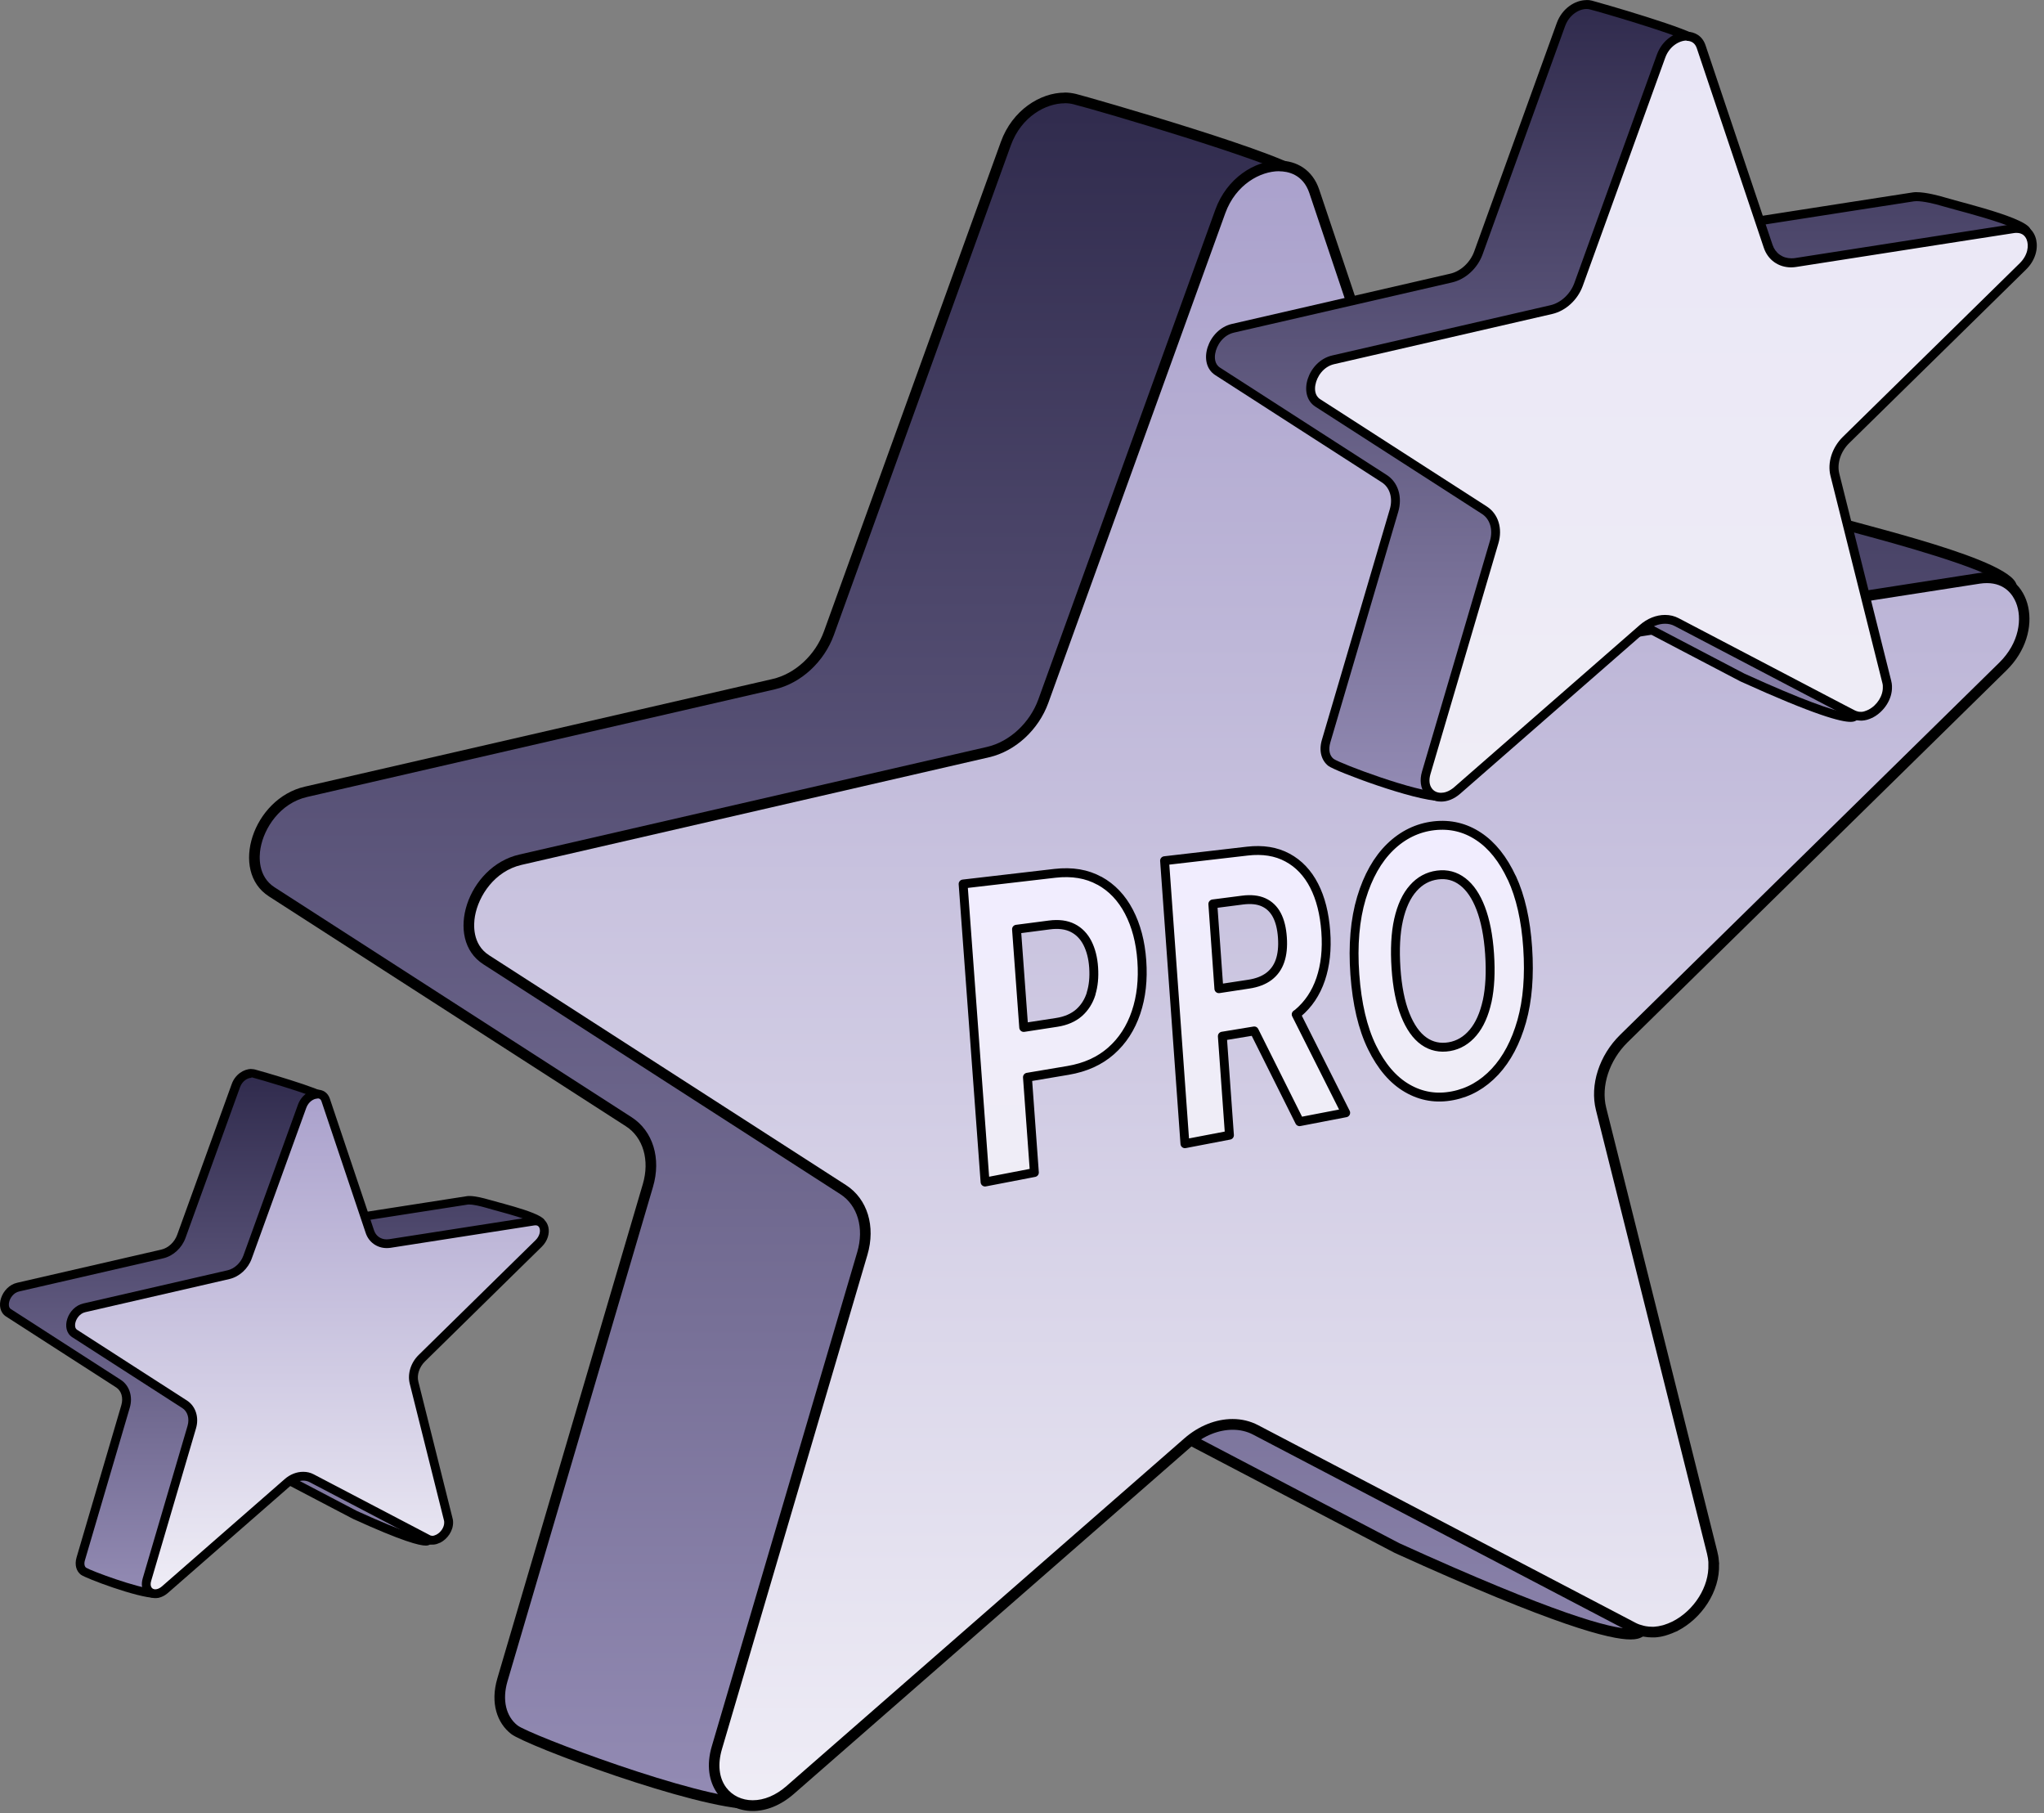
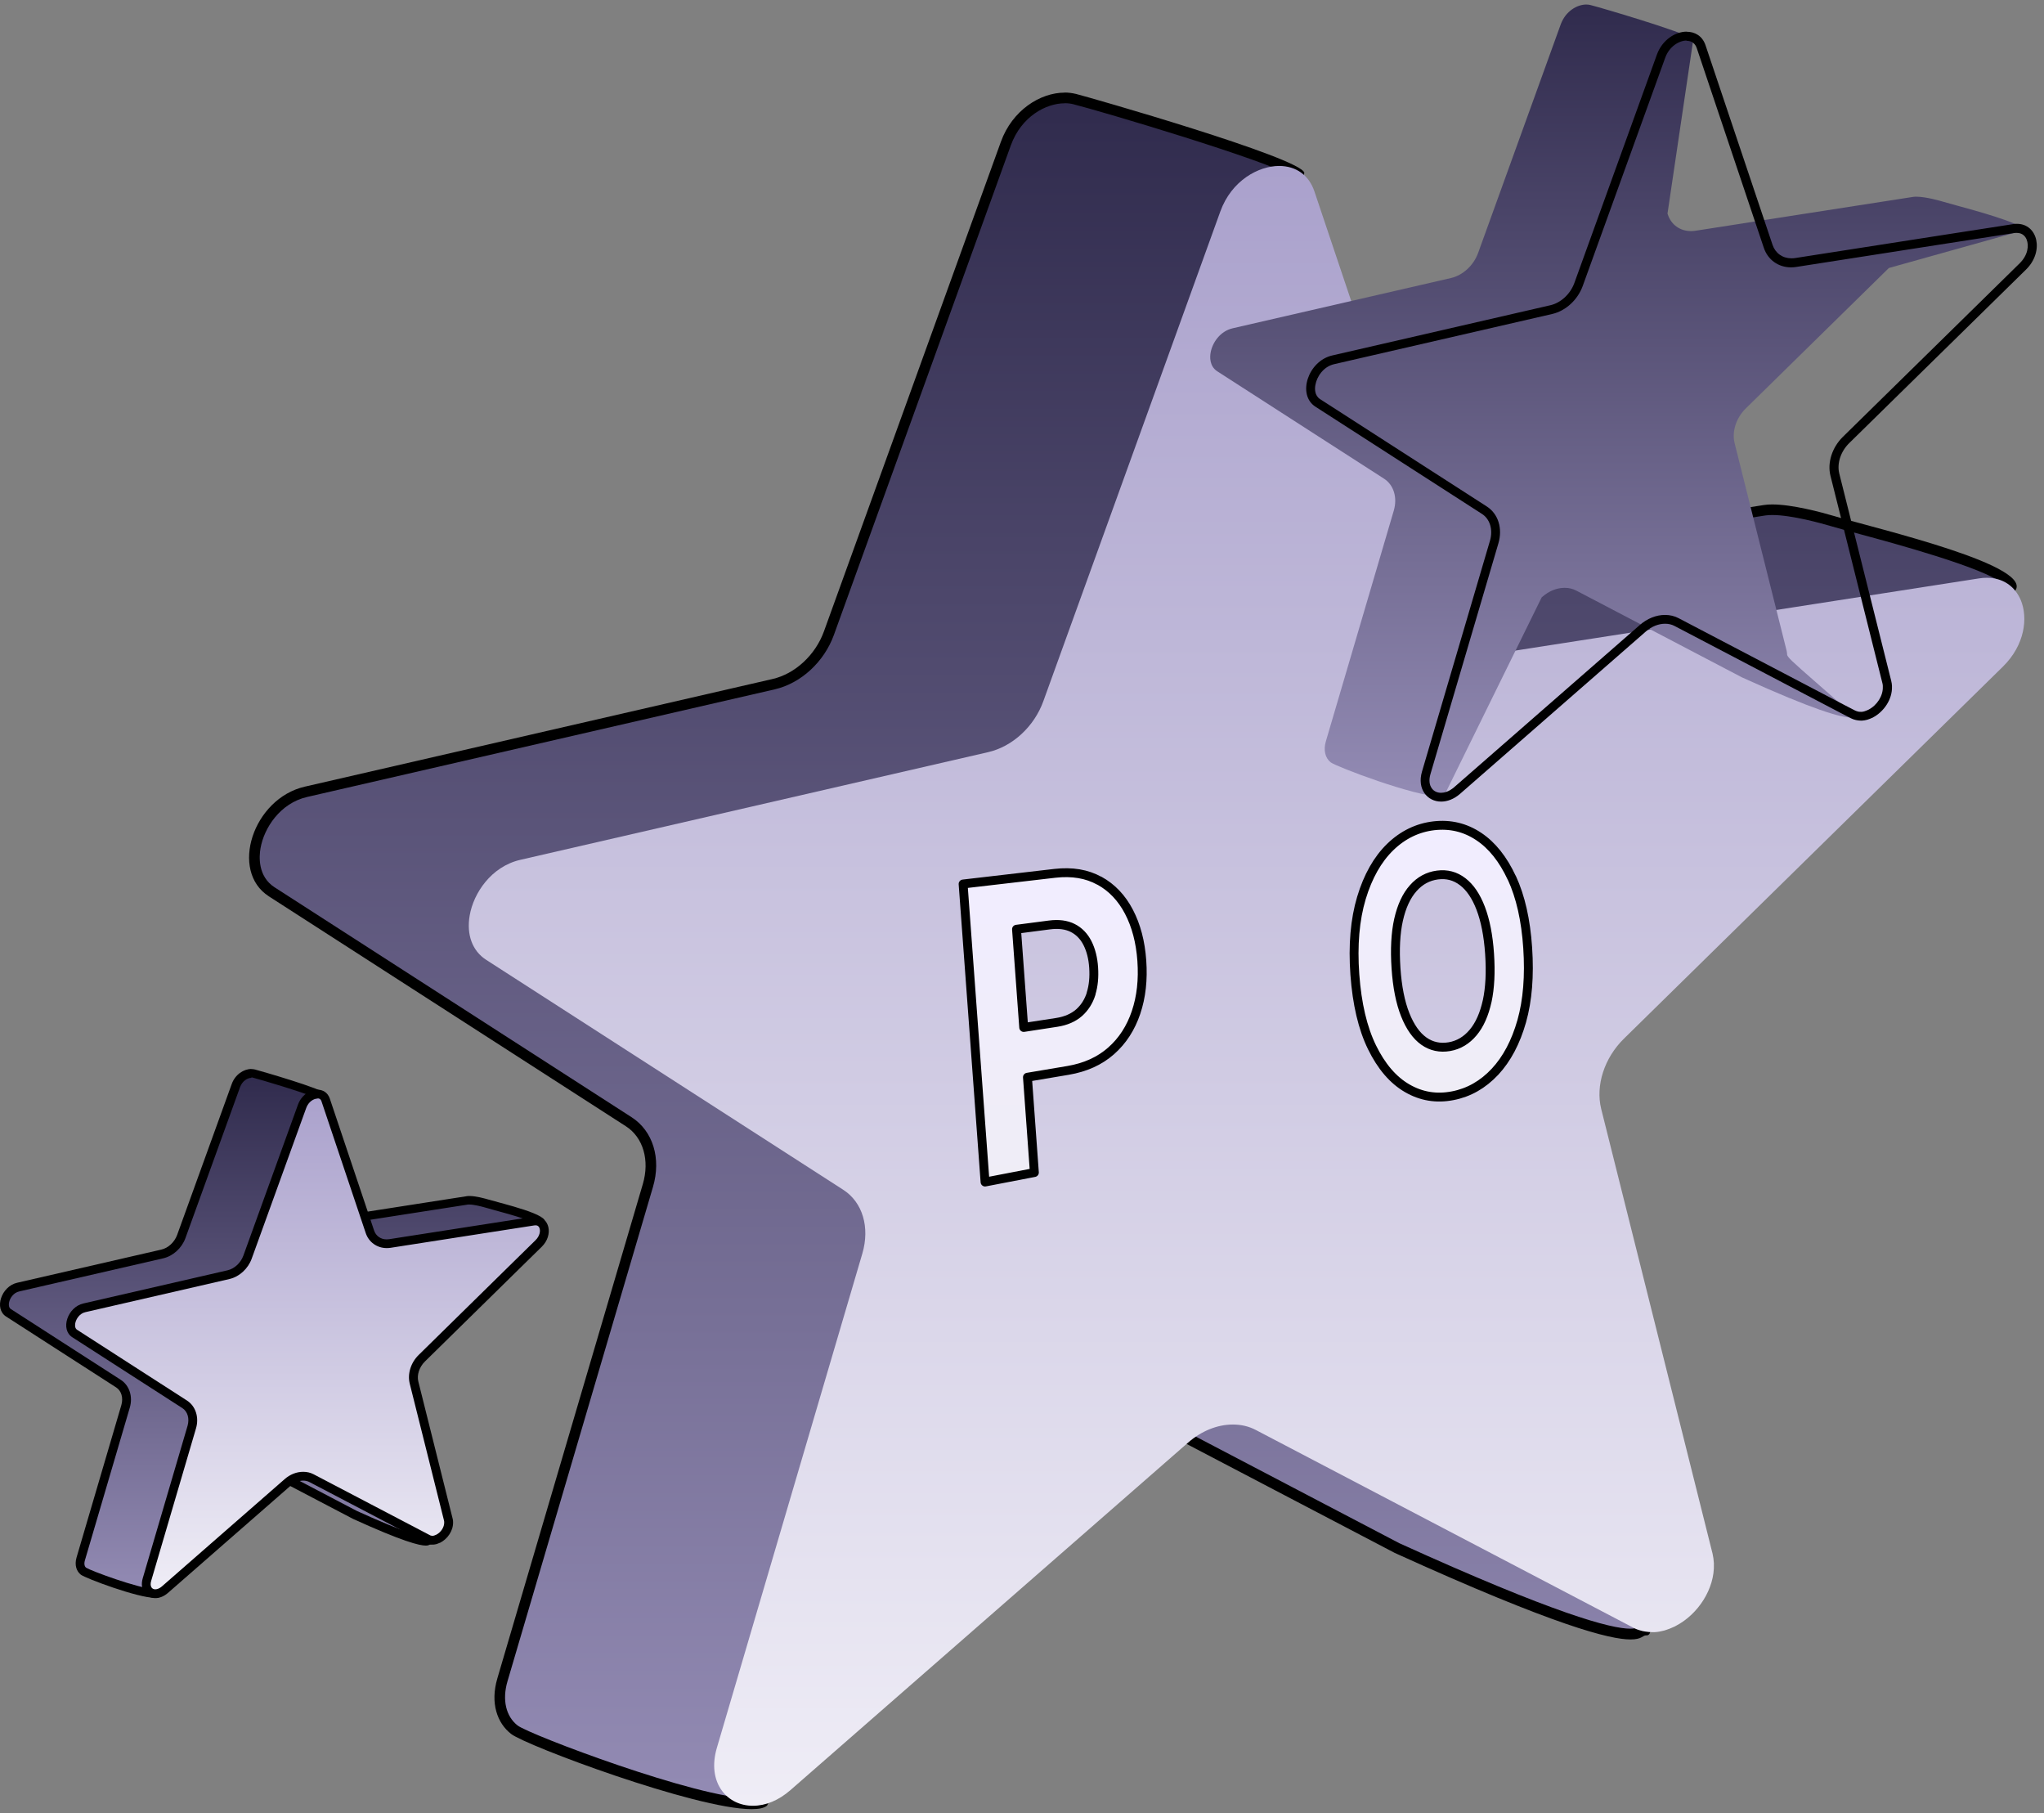
<svg xmlns="http://www.w3.org/2000/svg" width="230" height="204" viewBox="0 0 230 204" fill="none">
  <rect x="0" y="0" width="230" height="204" fill="#808080" stroke="none" />
  <path d="M84.554 202.93C78.314 202.93 59.424 195.81 57.864 194.6C56.344 193.41 55.834 191.31 56.524 188.99L72.894 133.38C73.764 130.42 72.924 127.61 70.744 126.2L30.564 100.33C29.014 99.33 28.334 97.51 28.714 95.33C29.144 92.85 31.114 89.84 34.414 89.08L87.044 76.97C89.784 76.34 92.234 74.09 93.264 71.23L113.174 16.15C114.444 12.63 117.504 11.02 119.794 11.02C120.194 11.02 120.584 11.07 120.944 11.16C123.784 11.88 144.214 17.87 146.144 19.59L139.874 61.87L139.914 62.01C140.674 64.27 142.644 65.68 145.054 65.68C145.384 65.68 145.714 65.65 146.054 65.6L198.544 57.43C198.794 57.39 199.084 57.37 199.414 57.37C201.744 57.37 205.194 58.35 206.194 58.65C206.984 58.89 208.124 59.19 209.474 59.56C214.364 60.88 225.814 63.98 226.324 65.94C226.324 65.97 226.344 66.03 226.284 66.12L193.014 75.43L158.594 109.21C156.374 111.38 155.374 114.49 156.034 117.12L168.564 167.15C168.644 167.5 168.694 167.84 168.714 168.22L168.734 168.35V168.29C168.874 168.73 170.054 169.77 175.474 174.54C178.664 177.35 182.884 181.04 184.844 182.62C185.004 182.75 185.124 183.19 185.114 183.43C184.844 183.46 184.684 183.56 184.564 183.63C184.374 183.74 184.144 183.88 183.474 183.88C181.204 183.88 174.804 182.2 157.184 174.19L117.174 153.24C116.394 152.83 115.524 152.62 114.584 152.62C112.834 152.62 111.044 153.34 109.534 154.66L109.444 154.74L85.844 202.76C85.704 202.84 85.354 202.96 84.574 202.96L84.554 202.93Z" fill="url(#paint0_linear_31_680)" />
  <path d="M119.794 11.61C120.144 11.61 120.484 11.65 120.794 11.73C124.074 12.56 142.514 18.04 145.494 19.86L139.304 61.62L139.264 61.9L139.354 62.17C140.194 64.69 142.384 66.25 145.064 66.25C145.424 66.25 145.794 66.22 146.154 66.16L183.014 60.42L198.644 57.99C198.864 57.96 199.124 57.94 199.414 57.94C201.654 57.94 205.034 58.9 206.024 59.19C206.824 59.43 207.984 59.74 209.324 60.1C212.914 61.07 223.324 63.88 225.434 65.7L193.004 74.77L192.704 74.85L192.484 75.07L158.174 108.74C155.804 111.06 154.734 114.39 155.444 117.22L167.954 167.17V167.19L167.974 167.28C168.044 167.55 168.084 167.84 168.104 168.16C168.044 168.73 168.524 169.15 169.044 169.62L170.474 170.89C171.674 171.96 173.304 173.41 175.064 174.95C178.224 177.73 182.384 181.37 184.384 182.98C184.334 183.01 184.284 183.04 184.244 183.06C184.104 183.14 183.964 183.23 183.464 183.23C181.254 183.23 174.954 181.56 157.454 173.61L117.444 152.66C116.574 152.21 115.614 151.98 114.574 151.98C112.684 151.98 110.744 152.76 109.134 154.17L108.954 154.33L108.844 154.55L85.394 202.25C85.254 202.28 84.994 202.33 84.564 202.33C78.514 202.33 59.584 195.15 58.244 194.12C56.924 193.09 56.494 191.23 57.104 189.15L73.474 133.54C74.424 130.32 73.474 127.24 71.074 125.69L30.894 99.82C28.994 98.59 29.154 96.34 29.314 95.43C29.714 93.14 31.524 90.36 34.554 89.66L87.184 77.55C90.124 76.87 92.734 74.47 93.834 71.43L113.744 16.35C114.924 13.1 117.704 11.62 119.804 11.62M119.804 10.42C117.044 10.42 113.904 12.41 112.624 15.95L92.714 71.03C91.754 73.69 89.464 75.81 86.924 76.39L34.294 88.5C28.474 89.84 25.804 97.98 30.254 100.84L70.434 126.71C72.374 127.96 73.124 130.53 72.334 133.21L55.964 188.82C55.144 191.6 55.944 193.85 57.514 195.07C59.204 196.39 78.294 203.53 84.574 203.53C85.394 203.53 85.994 203.41 86.314 203.13L109.934 155.08C111.354 153.84 113.024 153.19 114.584 153.19C115.404 153.19 116.194 153.37 116.894 153.74L156.934 174.7C175.114 182.96 181.184 184.44 183.474 184.44C184.754 184.44 184.844 183.98 185.214 183.98C185.234 183.98 185.244 183.98 185.264 183.98C185.264 183.98 185.284 183.98 185.294 183.98C185.334 183.98 185.404 183.98 185.464 183.94C185.914 183.7 185.704 182.51 185.224 182.12C181.474 179.1 169.334 168.27 169.334 168.26C169.334 168.22 169.324 168.19 169.314 168.15C169.294 167.77 169.244 167.38 169.144 167C169.144 166.99 169.144 166.98 169.144 166.97L156.614 116.94C156.014 114.52 156.964 111.62 159.014 109.6L193.324 75.93L226.614 66.62C229.544 63.74 211.214 59.5 206.364 58.05C204.944 57.63 201.684 56.75 199.414 56.75C199.074 56.75 198.744 56.77 198.454 56.82L182.824 59.25L145.964 64.99C145.654 65.04 145.354 65.06 145.054 65.06C142.924 65.06 141.164 63.84 140.484 61.8L146.764 19.42C146.184 17.69 122.524 10.93 121.084 10.57C120.664 10.47 120.234 10.41 119.784 10.41L119.804 10.42Z" fill="black" />
  <path d="M84.703 203.15C83.303 203.15 82.043 202.54 81.253 201.48C80.323 200.23 80.113 198.51 80.663 196.64L97.033 141.03C97.903 138.07 97.063 135.25 94.883 133.85L54.703 107.98C53.153 106.98 52.473 105.16 52.853 102.98C53.283 100.5 55.253 97.49 58.553 96.73L111.183 84.62C113.933 83.99 116.373 81.74 117.403 78.88L137.313 23.8C138.583 20.28 141.643 18.67 143.933 18.67C145.843 18.67 147.293 19.71 147.903 21.53L164.063 69.65C164.823 71.91 166.793 73.32 169.203 73.32C169.533 73.32 169.863 73.29 170.203 73.24L222.693 65.07C222.993 65.02 223.293 65 223.573 65C225.343 65 226.733 65.93 227.403 67.55C228.193 69.49 227.873 72.54 225.383 74.99L182.743 116.84C180.523 119.01 179.523 122.12 180.173 124.75L192.703 174.78C192.783 175.13 192.833 175.47 192.853 175.85V175.97C192.953 178.67 191.133 181.6 188.523 182.94L188.393 183.01L188.333 183.03C188.063 183.16 187.783 183.27 187.503 183.36L187.253 183.44C186.883 183.54 186.533 183.6 186.193 183.62H185.903C185.643 183.62 185.383 183.59 185.123 183.55C185.033 183.53 184.933 183.52 184.843 183.5C184.443 183.4 184.113 183.29 183.833 183.14L141.323 160.88C140.543 160.47 139.673 160.26 138.733 160.26C136.983 160.26 135.193 160.98 133.683 162.3L88.943 201.39C87.623 202.54 86.163 203.15 84.733 203.15H84.703Z" fill="url(#paint1_linear_31_680)" />
-   <path d="M143.934 19.27C144.894 19.27 146.614 19.59 147.334 21.72L163.494 69.84C164.334 72.36 166.524 73.92 169.204 73.92C169.564 73.92 169.934 73.89 170.294 73.83L207.154 68.09L222.784 65.66C223.054 65.62 223.314 65.6 223.574 65.6C225.644 65.6 226.514 66.97 226.844 67.78C227.564 69.53 227.254 72.31 224.954 74.56L216.624 82.74L182.314 116.41C179.944 118.73 178.874 122.06 179.584 124.89L192.094 174.84V174.86L192.114 174.95C192.174 175.19 192.214 175.44 192.234 175.72V175.99C192.334 178.47 190.654 181.16 188.234 182.4L188.174 182.43C188.174 182.43 188.104 182.46 188.064 182.48C187.814 182.6 187.554 182.7 187.304 182.78L187.184 182.82C187.184 182.82 187.114 182.84 187.074 182.85C186.744 182.94 186.434 182.99 186.124 183.01H185.964H185.884C185.664 183.01 185.434 182.99 185.204 182.95C185.124 182.94 185.044 182.92 184.964 182.9C184.604 182.81 184.334 182.72 184.084 182.59L181.604 181.29L141.564 160.33C140.694 159.88 139.734 159.64 138.694 159.64C136.804 159.64 134.864 160.42 133.254 161.83L88.514 200.92C87.304 201.98 85.984 202.53 84.694 202.53C83.484 202.53 82.404 202.01 81.724 201.11C80.904 200.02 80.734 198.49 81.234 196.79L97.604 141.18C98.554 137.96 97.604 134.88 95.204 133.33L55.024 107.46C53.124 106.23 53.284 103.98 53.444 103.07C53.844 100.78 55.654 98 58.684 97.3L111.314 85.19C114.254 84.51 116.864 82.11 117.964 79.07L137.874 23.99C139.054 20.74 141.834 19.26 143.934 19.26M143.934 18.06C141.174 18.06 138.034 20.05 136.754 23.59L116.844 78.67C115.884 81.33 113.594 83.45 111.054 84.03L58.424 96.14C52.604 97.48 49.934 105.62 54.384 108.48L94.564 134.35C96.504 135.6 97.254 138.17 96.464 140.85L80.094 196.46C78.834 200.73 81.384 203.74 84.704 203.74C86.174 203.74 87.794 203.15 89.314 201.83L134.054 162.74C135.474 161.5 137.144 160.85 138.704 160.85C139.524 160.85 140.314 161.03 141.014 161.4L181.054 182.36L183.534 183.66C183.904 183.86 184.294 183.98 184.684 184.07C184.794 184.1 184.894 184.11 185.004 184.13C185.294 184.18 185.594 184.21 185.884 184.21C185.914 184.21 185.954 184.21 185.984 184.21C185.984 184.21 185.994 184.21 186.004 184.21C186.054 184.21 186.104 184.21 186.154 184.21C186.174 184.21 186.184 184.21 186.204 184.21C186.594 184.19 186.994 184.12 187.384 184.01C187.484 183.98 187.574 183.95 187.664 183.92C187.974 183.82 188.284 183.7 188.584 183.56C188.644 183.53 188.704 183.52 188.764 183.49C188.764 183.49 188.764 183.48 188.774 183.47C191.434 182.11 193.554 179.08 193.434 175.95C193.434 175.95 193.444 175.93 193.454 175.93C193.454 175.89 193.444 175.86 193.434 175.82C193.414 175.44 193.364 175.05 193.264 174.67C193.264 174.66 193.264 174.65 193.264 174.64L180.734 124.61C180.134 122.19 181.084 119.29 183.134 117.27L217.444 83.6L225.774 75.42C230.214 71.06 228.604 64.4 223.544 64.4C223.234 64.4 222.914 64.43 222.574 64.48L206.944 66.91L170.084 72.65C169.774 72.7 169.474 72.72 169.174 72.72C167.044 72.72 165.284 71.5 164.604 69.46L148.444 21.33C147.694 19.1 145.904 18.07 143.914 18.07L143.934 18.06Z" fill="black" />
  <path d="M123.713 99.09C122.303 98.31 120.643 98.03 118.703 98.25L108.373 99.45L110.843 132.98L116.393 131.91L115.613 121.19L120.183 120.42C122.133 120.09 123.743 119.36 125.033 118.22C126.313 117.09 127.243 115.65 127.833 113.9C128.423 112.15 128.633 110.23 128.483 108.09C128.333 105.95 127.843 104.12 127.033 102.57C126.223 101.02 125.113 99.85 123.713 99.08V99.09ZM122.783 111.78C122.513 112.65 122.053 113.37 121.423 113.93C120.783 114.49 119.943 114.86 118.903 115.02L115.193 115.59L114.383 104.54L118.073 104.06C119.123 103.92 120.003 104.04 120.713 104.4C121.423 104.76 121.973 105.33 122.363 106.09C122.753 106.86 122.993 107.78 123.063 108.86C123.133 109.94 123.043 110.9 122.773 111.77L122.783 111.78Z" fill="url(#paint2_linear_31_680)" stroke="black" stroke-miterlimit="10" stroke-linejoin="round" />
-   <path d="M146.063 113.97C147.223 112.99 148.073 111.73 148.603 110.17C149.133 108.61 149.333 106.82 149.183 104.8C149.033 102.78 148.603 101.06 147.873 99.64C147.143 98.22 146.143 97.16 144.873 96.48C143.603 95.79 142.093 95.55 140.363 95.75L131.043 96.83L133.333 128.67L138.343 127.71L137.543 116.57L141.133 115.98L146.233 126.19L151.423 125.19L145.853 114.12C145.923 114.07 145.993 114.03 146.063 113.97ZM136.483 101.69L139.813 101.26C140.753 101.14 141.543 101.22 142.183 101.51C142.823 101.8 143.323 102.28 143.673 102.94C144.023 103.6 144.233 104.45 144.303 105.48C144.373 106.51 144.283 107.37 144.033 108.1C143.783 108.83 143.363 109.41 142.783 109.85C142.193 110.29 141.443 110.58 140.503 110.72L137.153 111.23L136.473 101.7L136.483 101.69Z" fill="url(#paint3_linear_31_680)" stroke="black" stroke-miterlimit="10" stroke-linejoin="round" />
  <path d="M170.114 98.77C169.134 96.66 167.894 95.1 166.384 94.1C164.864 93.09 163.184 92.69 161.354 92.9C159.524 93.11 157.854 93.91 156.434 95.29C155.014 96.67 153.924 98.59 153.194 101.02C152.464 103.46 152.214 106.34 152.454 109.64C152.694 112.94 153.334 115.67 154.384 117.82C155.434 119.97 156.754 121.51 158.344 122.43C159.934 123.35 161.634 123.63 163.474 123.27C165.284 122.92 166.864 122.02 168.224 120.57C169.564 119.13 170.564 117.24 171.234 114.88C171.894 112.53 172.113 109.79 171.903 106.64C171.693 103.49 171.094 100.87 170.124 98.77H170.114ZM167.344 112.62C167.014 114.11 166.494 115.29 165.764 116.16C165.034 117.03 164.144 117.57 163.094 117.75C162.044 117.93 161.074 117.73 160.224 117.13C159.374 116.53 158.674 115.54 158.124 114.16C157.574 112.78 157.224 111.03 157.084 108.92C156.944 106.81 157.034 104.98 157.374 103.47C157.714 101.96 158.264 100.77 159.024 99.92C159.774 99.07 160.684 98.58 161.744 98.44C162.804 98.3 163.754 98.55 164.584 99.19C165.414 99.82 166.094 100.82 166.614 102.18C167.134 103.54 167.474 105.24 167.614 107.31C167.754 109.37 167.664 111.14 167.344 112.63V112.62Z" fill="url(#paint4_linear_31_680)" stroke="black" stroke-miterlimit="10" stroke-linejoin="round" />
  <path d="M162.064 89.61C159.204 89.61 150.364 86.25 149.744 85.77C149.104 85.27 148.904 84.38 149.194 83.39L156.834 57.45C157.264 55.97 156.834 54.56 155.734 53.85L136.984 41.78C136.064 41.19 136.144 40.11 136.224 39.67C136.414 38.58 137.274 37.26 138.714 36.93L163.264 31.28C164.614 30.97 165.814 29.86 166.324 28.46L175.614 2.76C176.174 1.22 177.494 0.51 178.494 0.51C178.664 0.51 178.824 0.53 178.974 0.57C180.174 0.87 189.214 3.53 190.544 4.39L187.634 24.03L187.674 24.14C188.054 25.29 189.054 26 190.284 26C190.444 26 190.614 25.99 190.784 25.96L215.274 22.15C215.384 22.13 215.514 22.13 215.644 22.13C216.694 22.13 218.284 22.58 218.744 22.72C219.114 22.83 219.644 22.97 220.284 23.15C222.014 23.62 227.114 25 227.904 25.85L212.544 30.15L196.444 45.95C195.354 47.02 194.864 48.55 195.184 49.85L201.034 73.19C201.064 73.33 201.084 73.46 201.094 73.59C201.054 73.88 201.574 74.34 204.324 76.75C205.814 78.06 207.784 79.79 208.704 80.52C208.704 80.52 208.714 80.54 208.724 80.56C208.674 80.58 208.634 80.61 208.604 80.63C208.534 80.67 208.464 80.71 208.204 80.71C207.164 80.71 204.214 79.93 196.024 76.21L177.364 66.44C176.964 66.23 176.524 66.13 176.054 66.13C175.184 66.13 174.294 66.49 173.554 67.14L173.474 67.21L162.474 89.58C162.414 89.6 162.284 89.62 162.044 89.62L162.064 89.61Z" fill="url(#paint5_linear_31_680)" />
-   <path d="M178.504 1.01C178.634 1.01 178.754 1.02 178.864 1.05C180.264 1.4 188.104 3.72 190.014 4.66L187.174 23.84L187.134 24.08L187.214 24.31C187.674 25.67 188.854 26.51 190.294 26.51C190.484 26.51 190.674 26.49 190.874 26.46L208.074 23.78L215.364 22.65C215.444 22.64 215.544 22.63 215.654 22.63C216.434 22.63 217.694 22.92 218.614 23.2C218.984 23.31 219.524 23.46 220.164 23.63C221.624 24.02 224.974 24.93 226.654 25.68L212.544 29.63L212.294 29.7L212.114 29.88L196.104 45.59C194.894 46.78 194.344 48.5 194.714 49.97L200.544 73.24L200.564 73.32C200.584 73.38 200.594 73.45 200.604 73.52C200.484 74 200.864 74.34 201.874 75.23C202.434 75.73 203.194 76.4 204.014 77.13C205.104 78.09 206.454 79.27 207.464 80.13C206.094 79.85 203.044 78.86 196.284 75.78L177.624 66.01C177.154 65.76 176.634 65.64 176.084 65.64C175.094 65.64 174.094 66.04 173.254 66.77L173.104 66.9L173.014 67.08L162.184 89.12C162.184 89.12 162.124 89.12 162.084 89.12C159.354 89.12 150.894 85.94 150.074 85.38C149.594 85.01 149.464 84.33 149.694 83.53L157.334 57.59C157.834 55.9 157.324 54.26 156.034 53.43L137.284 41.36C136.644 40.95 136.664 40.18 136.744 39.76C136.904 38.83 137.634 37.7 138.854 37.42L163.404 31.77C164.914 31.42 166.254 30.19 166.824 28.63L176.114 2.93C176.574 1.67 177.674 1.01 178.524 1.01M178.524 0.01C177.234 0.01 175.774 0.94 175.174 2.59L165.884 28.29C165.434 29.53 164.364 30.52 163.184 30.79L138.634 36.44C135.914 37.06 134.674 40.86 136.744 42.2L155.494 54.27C156.394 54.85 156.754 56.05 156.384 57.3L148.744 83.24C148.364 84.54 148.734 85.58 149.464 86.16C150.254 86.77 159.154 90.11 162.084 90.11C162.464 90.11 162.744 90.05 162.894 89.92L173.914 67.5C174.574 66.92 175.354 66.62 176.084 66.62C176.464 66.62 176.834 66.7 177.164 66.88L195.844 76.66C204.324 80.51 207.164 81.21 208.224 81.21C208.824 81.21 208.864 80.99 209.034 80.99H209.054C209.054 80.99 209.054 80.99 209.064 80.99C209.084 80.99 209.114 80.99 209.144 80.97C209.354 80.86 209.254 80.3 209.034 80.12C207.284 78.71 201.624 73.66 201.624 73.65C201.624 73.63 201.624 73.62 201.624 73.6C201.614 73.42 201.594 73.24 201.544 73.06C201.544 73.06 201.544 73.06 201.544 73.05L195.694 49.71C195.414 48.58 195.854 47.23 196.814 46.29L212.824 30.58L228.354 26.23C229.724 24.89 221.164 22.91 218.904 22.23C218.244 22.03 216.724 21.62 215.664 21.62C215.504 21.62 215.354 21.62 215.214 21.65L207.924 22.78L190.724 25.46C190.584 25.48 190.434 25.49 190.304 25.49C189.304 25.49 188.494 24.92 188.174 23.97L191.104 4.2C190.834 3.39 179.794 0.24 179.124 0.07C178.934 0.02 178.724 0 178.524 0V0.01Z" fill="black" />
-   <path d="M162.134 89.72C161.554 89.72 161.024 89.47 160.704 89.03C160.314 88.51 160.224 87.77 160.464 86.96L168.104 61.02C168.534 59.54 168.103 58.13 167.003 57.42L148.254 45.35C147.334 44.76 147.413 43.68 147.493 43.24C147.683 42.15 148.543 40.83 149.983 40.5L174.533 34.85C175.883 34.54 177.084 33.43 177.594 32.03L186.883 6.33C187.443 4.79 188.763 4.08 189.763 4.08C190.223 4.08 191.063 4.23 191.403 5.26L198.944 27.71C199.334 28.86 200.323 29.57 201.553 29.57C201.713 29.57 201.883 29.56 202.053 29.53L226.543 25.72C226.673 25.7 226.793 25.69 226.923 25.69C227.923 25.69 228.343 26.35 228.503 26.75C228.843 27.59 228.704 28.91 227.614 29.98L207.714 49.51C206.624 50.58 206.134 52.11 206.454 53.41L212.303 76.75C212.343 76.91 212.364 77.06 212.374 77.21V77.26C212.414 78.44 211.614 79.72 210.474 80.3L210.374 80.35C210.234 80.41 210.123 80.45 210.023 80.48L209.913 80.52C209.763 80.56 209.614 80.59 209.464 80.6H209.354C209.244 80.6 209.133 80.59 209.023 80.57L208.903 80.55C208.733 80.51 208.604 80.46 208.484 80.4L188.643 70.01C188.243 69.8 187.804 69.7 187.334 69.7C186.464 69.7 185.574 70.06 184.834 70.71L163.954 88.95C163.374 89.45 162.754 89.72 162.134 89.72Z" fill="url(#paint6_linear_31_680)" />
  <path d="M189.763 4.59C190.353 4.59 190.743 4.87 190.933 5.43L198.473 27.88C198.933 29.24 200.113 30.08 201.553 30.08C201.743 30.08 201.933 30.06 202.133 30.03L219.333 27.35L226.623 26.22C226.723 26.2 226.823 26.2 226.923 26.2C227.593 26.2 227.903 26.6 228.043 26.94C228.323 27.62 228.193 28.71 227.263 29.62L223.373 33.44L207.363 49.15C206.153 50.34 205.603 52.06 205.973 53.53L211.803 76.8L211.823 76.88C211.843 76.97 211.863 77.06 211.863 77.16V77.27C211.903 78.26 211.223 79.35 210.233 79.85L210.183 79.87C210.083 79.92 209.983 79.96 209.883 79.99L209.803 80.02C209.683 80.06 209.563 80.08 209.493 80.08H209.443H209.423H209.363C209.283 80.08 209.203 80.08 209.123 80.06C209.093 80.06 209.063 80.06 209.043 80.04C208.913 80.01 208.813 79.97 208.733 79.93L207.573 79.33L188.893 69.55C188.423 69.3 187.903 69.18 187.353 69.18C186.363 69.18 185.363 69.58 184.523 70.31L163.643 88.55C163.033 89.08 162.493 89.19 162.153 89.19C161.723 89.19 161.353 89.02 161.123 88.7C160.823 88.3 160.773 87.73 160.963 87.08L168.603 61.14C169.103 59.45 168.593 57.81 167.303 56.98L148.553 44.91C147.913 44.5 147.933 43.73 148.013 43.31C148.173 42.38 148.903 41.25 150.123 40.97L174.673 35.32C176.183 34.97 177.523 33.74 178.093 32.18L187.383 6.48C187.843 5.22 188.943 4.56 189.793 4.56M189.793 3.56C188.503 3.56 187.043 4.49 186.443 6.14L177.153 31.84C176.703 33.08 175.633 34.07 174.453 34.34L149.903 39.99C147.183 40.62 145.943 44.41 148.013 45.75L166.763 57.82C167.663 58.4 168.023 59.6 167.653 60.85L160.013 86.79C159.423 88.78 160.613 90.18 162.163 90.18C162.853 90.18 163.603 89.91 164.313 89.29L185.193 71.05C185.853 70.47 186.633 70.17 187.363 70.17C187.743 70.17 188.113 70.25 188.443 70.43L207.123 80.21L208.283 80.81C208.453 80.9 208.643 80.96 208.823 81C208.873 81.01 208.923 81.02 208.973 81.03C209.113 81.05 209.243 81.07 209.383 81.07C209.403 81.07 209.413 81.07 209.433 81.07C209.453 81.07 209.483 81.07 209.503 81.07C209.503 81.07 209.513 81.07 209.523 81.07C209.703 81.06 209.893 81.03 210.073 80.98C210.113 80.97 210.163 80.95 210.203 80.94C210.353 80.89 210.493 80.84 210.633 80.77C210.663 80.76 210.693 80.75 210.723 80.74C210.723 80.74 210.723 80.74 210.723 80.73C211.963 80.09 212.953 78.68 212.893 77.22C212.893 77.22 212.893 77.22 212.893 77.21C212.893 77.19 212.893 77.18 212.893 77.16C212.883 76.98 212.863 76.8 212.813 76.62C212.813 76.62 212.813 76.62 212.813 76.61L206.963 53.27C206.683 52.14 207.123 50.79 208.083 49.85L224.093 34.14L227.983 30.32C230.053 28.29 229.303 25.18 226.943 25.18C226.803 25.18 226.643 25.19 226.493 25.22L219.203 26.35L202.003 29.03C201.863 29.05 201.713 29.06 201.583 29.06C200.583 29.06 199.773 28.49 199.453 27.54L191.913 5.09C191.563 4.05 190.723 3.57 189.793 3.57V3.56Z" fill="black" />
  <path d="M17.423 179.22C15.583 179.22 9.903 177.09 9.383 176.72C9.023 176.44 8.913 175.92 9.083 175.33L14.123 158.19C14.433 157.14 14.123 156.13 13.333 155.62L0.953 147.65C0.433 147.31 0.483 146.68 0.523 146.43C0.643 145.76 1.163 144.96 2.043 144.76L18.263 141.03C19.213 140.81 20.053 140.04 20.403 139.06L26.543 122.09C26.873 121.19 27.663 120.72 28.283 120.72C28.383 120.72 28.473 120.73 28.563 120.75C29.533 121 34.973 122.61 36.063 123.2L34.153 136.1L34.193 136.21C34.473 137.04 35.193 137.56 36.073 137.56C36.193 137.56 36.313 137.56 36.433 137.53L52.603 135.01C52.673 135 52.743 135 52.823 135C53.493 135 54.523 135.29 54.823 135.38C55.073 135.45 55.423 135.55 55.843 135.66C56.833 135.93 59.583 136.67 60.533 137.21L50.693 139.96L40.033 150.43C39.273 151.18 38.923 152.25 39.153 153.17L43.003 168.53V168.55L43.033 168.63C43.033 168.63 43.053 168.72 43.053 168.79C42.993 169.04 43.303 169.31 45.243 171.03C46.123 171.81 47.263 172.8 47.933 173.35H47.923C47.253 173.35 45.333 172.84 39.953 170.39L27.643 163.94C27.353 163.79 27.043 163.71 26.703 163.71C26.083 163.71 25.463 163.96 24.943 164.42L24.863 164.49L17.623 179.22C17.623 179.22 17.533 179.22 17.453 179.22H17.423Z" fill="url(#paint7_linear_31_680)" />
  <path d="M28.283 121.21C28.343 121.21 28.393 121.21 28.433 121.23C29.263 121.44 33.993 122.84 35.503 123.49L33.663 135.9L33.623 136.14L33.703 136.37C34.043 137.39 34.973 138.06 36.063 138.06C36.203 138.06 36.353 138.05 36.493 138.03L47.853 136.26L52.673 135.51C52.673 135.51 52.763 135.51 52.813 135.51C53.293 135.51 54.083 135.7 54.673 135.87C54.923 135.94 55.283 136.04 55.703 136.16C56.423 136.35 57.873 136.75 59.003 137.13L50.673 139.46L50.423 139.53L50.243 139.71L39.673 150.09C38.783 150.96 38.393 152.22 38.663 153.31L42.503 168.66L42.523 168.74C42.523 168.76 42.523 168.77 42.523 168.79C42.453 169.27 42.853 169.62 43.473 170.18C43.843 170.51 44.343 170.96 44.893 171.43C45.233 171.73 45.613 172.07 45.993 172.4C44.823 172 43.003 171.28 40.153 169.98L27.843 163.53C27.483 163.34 27.093 163.25 26.663 163.25C25.923 163.25 25.183 163.54 24.573 164.08L24.423 164.21L24.333 164.39L17.273 178.76C15.473 178.66 10.293 176.74 9.693 176.37C9.493 176.22 9.443 175.9 9.563 175.51L14.603 158.37C14.973 157.12 14.563 155.87 13.603 155.24L1.223 147.27C0.963 147.1 0.983 146.75 1.013 146.56C1.103 146.04 1.523 145.43 2.153 145.29L18.373 141.56C19.483 141.3 20.463 140.41 20.873 139.27L27.013 122.3C27.263 121.62 27.843 121.26 28.283 121.26M28.283 120.26C27.433 120.26 26.463 120.87 26.073 121.96L19.933 138.93C19.633 139.75 18.933 140.4 18.153 140.58L1.933 144.31C0.143 144.72 -0.687 147.23 0.683 148.11L13.063 156.08C13.663 156.46 13.893 157.26 13.653 158.08L8.613 175.22C8.363 176.08 8.613 176.77 9.093 177.15C9.613 177.56 15.493 179.76 17.433 179.76C17.683 179.76 17.873 179.72 17.973 179.64L25.253 164.83C25.693 164.45 26.203 164.25 26.683 164.25C26.933 164.25 27.183 164.31 27.393 164.42L39.733 170.88C45.333 173.43 47.203 173.88 47.913 173.88C48.303 173.88 48.333 173.74 48.453 173.74C48.453 173.74 48.463 173.74 48.473 173.74C48.483 173.74 48.503 173.74 48.523 173.73C48.663 173.66 48.593 173.29 48.443 173.17C47.283 172.24 43.543 168.9 43.543 168.9C43.543 168.89 43.543 168.88 43.543 168.87C43.543 168.75 43.523 168.63 43.493 168.52L39.633 153.1C39.443 152.36 39.743 151.46 40.373 150.84L50.943 140.46L61.203 137.59C62.103 136.7 56.453 135.39 54.963 134.95C54.523 134.82 53.523 134.55 52.823 134.55C52.713 134.55 52.613 134.55 52.533 134.57L47.713 135.32L36.353 137.09C36.253 137.1 36.163 137.11 36.073 137.11C35.413 137.11 34.873 136.73 34.663 136.11L36.603 123.05C36.423 122.52 29.133 120.43 28.693 120.32C28.563 120.29 28.433 120.27 28.293 120.27L28.283 120.26Z" fill="black" />
  <path d="M17.464 179.29C17.134 179.29 16.834 179.15 16.654 178.9C16.424 178.6 16.384 178.17 16.524 177.68L21.564 160.54C21.874 159.49 21.564 158.48 20.774 157.97L8.394 150C7.874 149.66 7.924 149.03 7.964 148.78C8.084 148.11 8.604 147.31 9.484 147.11L25.704 143.38C26.654 143.16 27.494 142.39 27.844 141.41L33.984 124.44C34.314 123.54 35.104 123.07 35.724 123.07C36.044 123.07 36.464 123.19 36.644 123.74L41.624 138.57C41.904 139.4 42.624 139.92 43.504 139.92C43.624 139.92 43.744 139.92 43.864 139.89L60.034 137.37C60.114 137.36 60.184 137.35 60.254 137.35C60.814 137.35 61.054 137.72 61.144 137.94C61.344 138.44 61.254 139.24 60.594 139.89L47.454 152.79C46.694 153.54 46.354 154.61 46.574 155.53L50.424 170.89V170.91L50.454 171C50.454 171 50.474 171.1 50.474 171.17V171.25C50.504 171.96 50.014 172.74 49.314 173.1L49.264 173.13C49.174 173.17 49.114 173.19 49.054 173.21C48.894 173.26 48.804 173.27 48.724 173.28C48.594 173.28 48.534 173.28 48.464 173.26C48.294 173.22 48.224 173.2 48.154 173.16L35.054 166.3C34.764 166.15 34.454 166.07 34.114 166.07C33.494 166.07 32.874 166.32 32.354 166.78L18.564 178.83C18.214 179.13 17.834 179.3 17.474 179.3L17.464 179.29Z" fill="url(#paint8_linear_31_680)" />
  <path d="M35.724 123.57C36.023 123.57 36.114 123.73 36.173 123.89L41.154 138.72C41.493 139.74 42.423 140.41 43.514 140.41C43.654 140.41 43.803 140.4 43.944 140.38L55.303 138.61L60.123 137.86C60.173 137.86 60.224 137.85 60.264 137.85C60.404 137.85 60.584 137.88 60.694 138.13C60.834 138.46 60.754 139.04 60.254 139.53L57.684 142.05L47.114 152.43C46.224 153.3 45.834 154.56 46.103 155.65L49.944 170.99L49.964 171.07C49.974 171.11 49.983 171.15 49.983 171.2V171.27C50.004 171.79 49.623 172.38 49.103 172.65L49.053 172.67C49.004 172.69 48.953 172.71 48.853 172.75C48.803 172.76 48.754 172.77 48.714 172.78H48.654C48.654 172.78 48.584 172.78 48.514 172.76C48.453 172.75 48.413 172.73 48.394 172.72L47.633 172.32L35.294 165.86C34.934 165.67 34.544 165.58 34.114 165.58C33.373 165.58 32.633 165.87 32.023 166.41L18.233 178.46C17.983 178.68 17.713 178.8 17.474 178.8C17.303 178.8 17.154 178.73 17.064 178.61C16.933 178.44 16.913 178.16 17.014 177.84L22.053 160.7C22.424 159.45 22.014 158.2 21.053 157.57L8.673 149.6C8.413 149.43 8.434 149.08 8.464 148.89C8.554 148.37 8.973 147.76 9.603 147.62L25.823 143.89C26.933 143.63 27.913 142.74 28.323 141.6L34.464 124.63C34.714 123.95 35.294 123.59 35.733 123.59M35.733 122.59C34.883 122.59 33.913 123.2 33.523 124.29L27.384 141.26C27.084 142.08 26.384 142.73 25.604 142.91L9.383 146.64C7.593 147.05 6.763 149.56 8.133 150.44L20.514 158.41C21.113 158.79 21.343 159.59 21.104 160.41L16.064 177.55C15.674 178.86 16.463 179.79 17.483 179.79C17.933 179.79 18.433 179.61 18.904 179.2L32.694 167.15C33.133 166.77 33.644 166.57 34.123 166.57C34.373 166.57 34.623 166.63 34.834 166.74L47.173 173.2L47.934 173.6C48.053 173.66 48.163 173.7 48.294 173.73C48.324 173.73 48.364 173.74 48.394 173.75C48.483 173.77 48.574 173.77 48.663 173.77C48.673 173.77 48.684 173.77 48.694 173.77C48.714 173.77 48.724 173.77 48.743 173.77C48.743 173.77 48.743 173.77 48.754 173.77C48.873 173.77 48.993 173.74 49.114 173.71C49.144 173.71 49.173 173.69 49.203 173.68C49.303 173.65 49.394 173.61 49.483 173.57C49.504 173.57 49.523 173.56 49.544 173.55C50.364 173.13 51.014 172.2 50.983 171.23C50.983 171.22 50.983 171.21 50.983 171.2C50.983 171.08 50.964 170.96 50.934 170.85L47.074 155.43C46.883 154.69 47.184 153.79 47.813 153.17L58.383 142.79L60.953 140.27C62.324 138.93 61.824 136.87 60.264 136.87C60.163 136.87 60.063 136.87 59.964 136.89L55.144 137.64L43.783 139.41C43.684 139.42 43.593 139.43 43.504 139.43C42.843 139.43 42.303 139.05 42.093 138.43L37.114 123.6C36.883 122.91 36.334 122.59 35.714 122.59H35.733Z" fill="black" />
  <defs>
    <linearGradient id="paint0_linear_31_680" x1="127.469" y1="11.02" x2="127.469" y2="202.96" gradientUnits="userSpaceOnUse">
      <stop stop-color="#302B4D" />
      <stop offset="1" stop-color="#938BB4" />
    </linearGradient>
    <linearGradient id="paint1_linear_31_680" x1="140.268" y1="18.67" x2="140.268" y2="203.15" gradientUnits="userSpaceOnUse">
      <stop stop-color="#AAA1CC" />
      <stop offset="1" stop-color="#EFEDF6" />
    </linearGradient>
    <linearGradient id="paint2_linear_31_680" x1="118.451" y1="98.177" x2="118.451" y2="132.98" gradientUnits="userSpaceOnUse">
      <stop stop-color="#F1EDFF" />
      <stop offset="1" stop-color="#EFEDF6" />
    </linearGradient>
    <linearGradient id="paint3_linear_31_680" x1="141.233" y1="95.682" x2="141.233" y2="128.67" gradientUnits="userSpaceOnUse">
      <stop stop-color="#F1EDFF" />
      <stop offset="1" stop-color="#EFEDF6" />
    </linearGradient>
    <linearGradient id="paint4_linear_31_680" x1="162.173" y1="92.846" x2="162.173" y2="123.422" gradientUnits="userSpaceOnUse">
      <stop stop-color="#F1EDFF" />
      <stop offset="1" stop-color="#EFEDF6" />
    </linearGradient>
    <linearGradient id="paint5_linear_31_680" x1="182.041" y1="0.51" x2="182.041" y2="89.62" gradientUnits="userSpaceOnUse">
      <stop stop-color="#302B4D" />
      <stop offset="1" stop-color="#938BB4" />
    </linearGradient>
    <linearGradient id="paint6_linear_31_680" x1="188.058" y1="4.08" x2="188.058" y2="89.72" gradientUnits="userSpaceOnUse">
      <stop stop-color="#E9E6F6" />
      <stop offset="1" stop-color="#EFEDF6" />
    </linearGradient>
    <linearGradient id="paint7_linear_31_680" x1="30.517" y1="120.72" x2="30.517" y2="179.22" gradientUnits="userSpaceOnUse">
      <stop stop-color="#302B4D" />
      <stop offset="1" stop-color="#938BB4" />
    </linearGradient>
    <linearGradient id="paint8_linear_31_680" x1="34.589" y1="123.07" x2="34.589" y2="179.3" gradientUnits="userSpaceOnUse">
      <stop stop-color="#AAA1CC" />
      <stop offset="1" stop-color="#EFEDF6" />
    </linearGradient>
  </defs>
</svg>